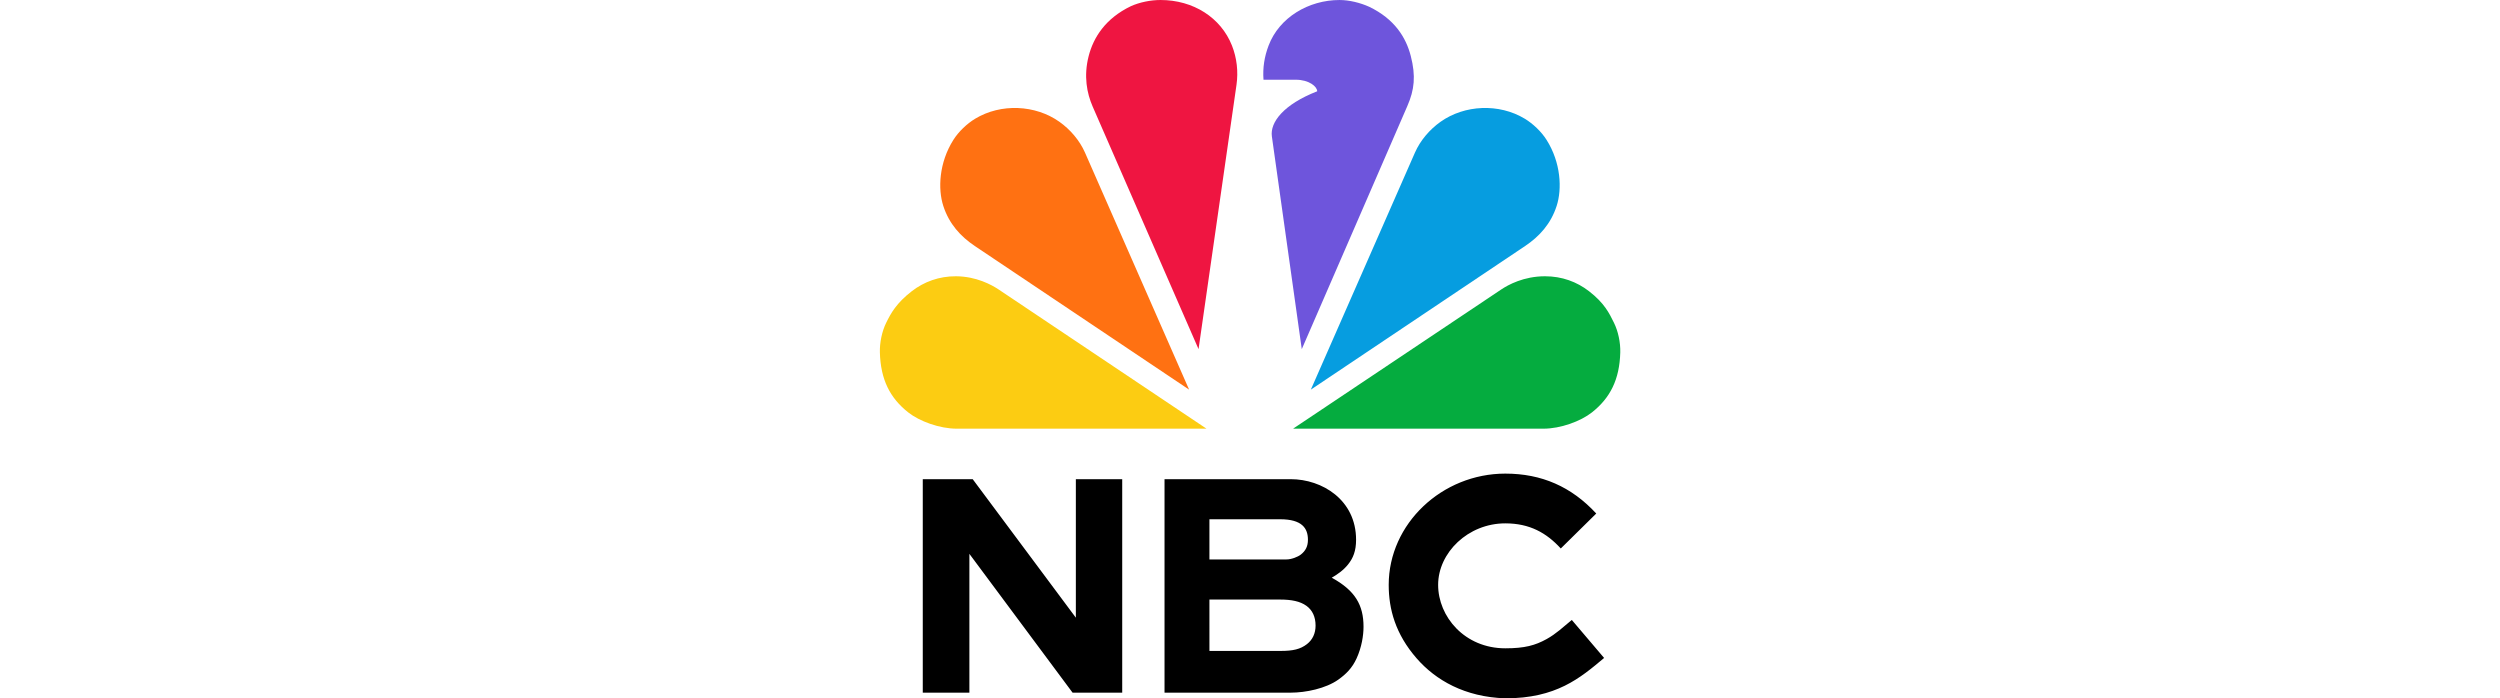
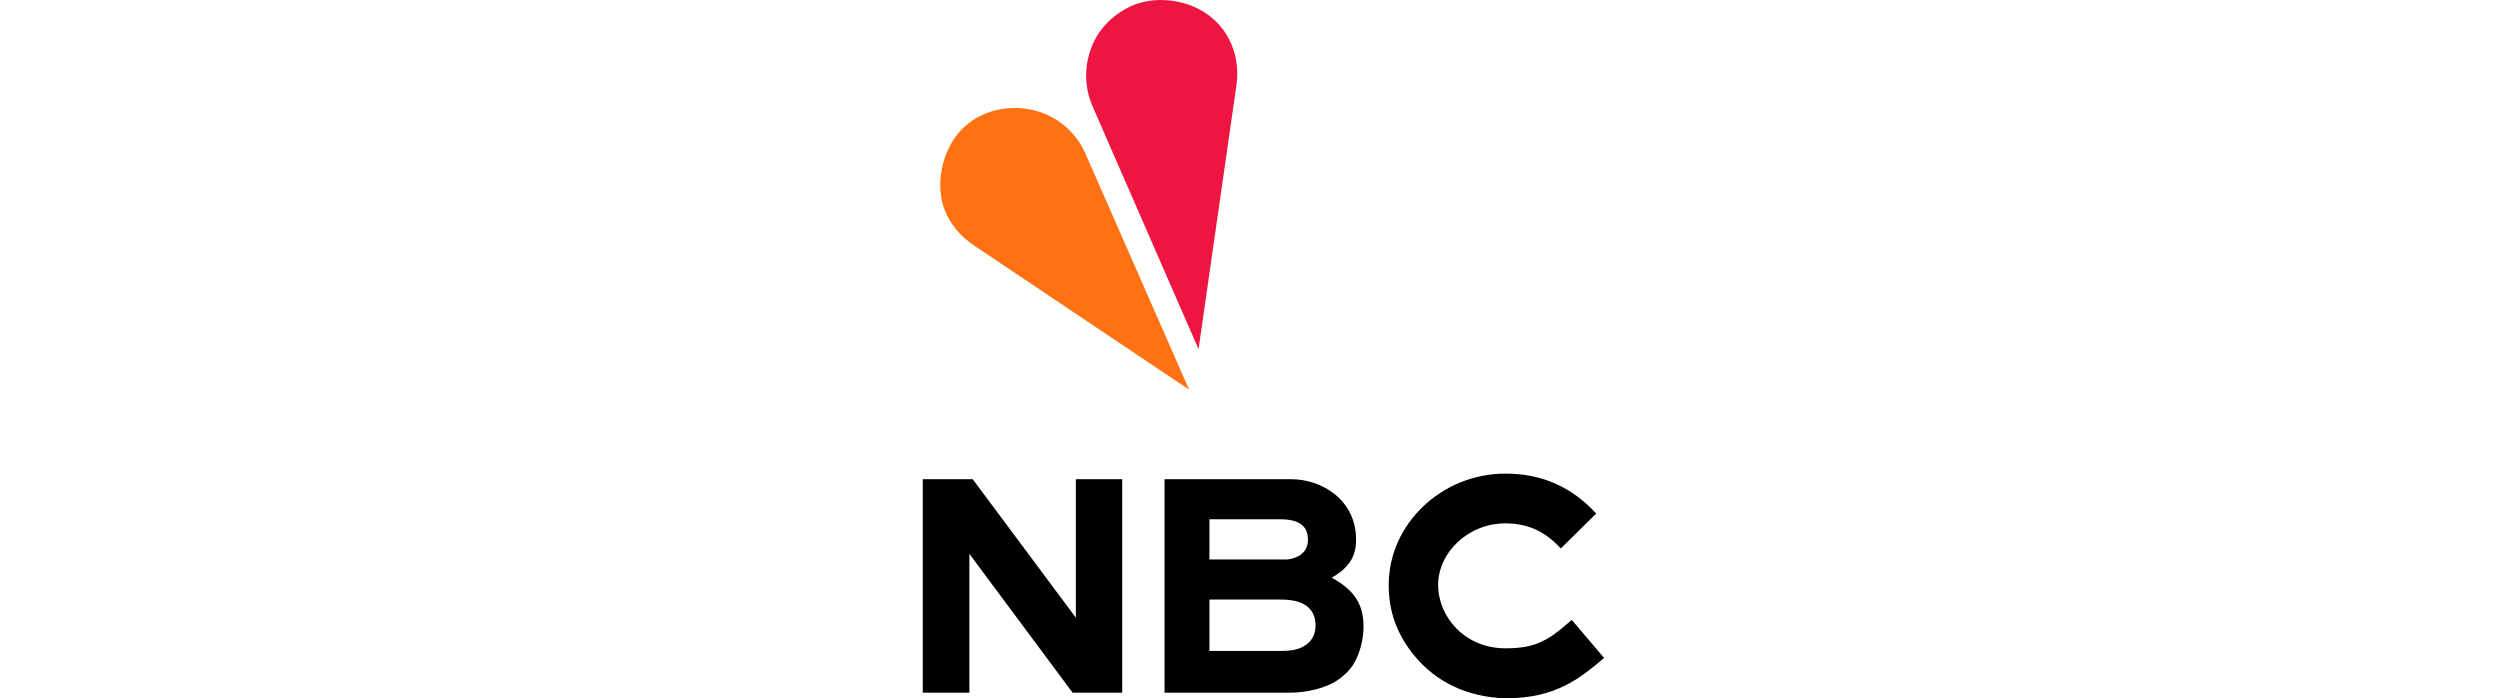
<svg xmlns="http://www.w3.org/2000/svg" height="50" viewBox="0 0 215.841 203.608" width="179">
  <g transform="translate(2.21 -12.198)">
    <path d="m180.153 150.287c-18.457 0-34 14.621-34 32.438 0 7.114 1.972 14.343 8.146 21.428 5.549 6.368 14.049 11.278 25.854 11.653 14.832 0 21.783-5.867 28.805-11.771l-9.419-11.081c-2.539 2.085-4.552 4.033-7.347 5.579-3.318 1.835-6.372 2.69-12.039 2.69-11.872 0-19.588-9.243-19.588-18.498 0-9.365 8.708-17.933 19.588-17.933 7.112.001 12.004 2.779 16.173 7.325l10.339-10.191c-7.236-7.834-15.941-11.639-26.512-11.639zm-169.852 1.623v62.244h13.592v-40.472l30.086 40.472h14.474l-0-62.244h-13.518v40.384l-30.075-40.384zm70.488 0v62.244h36.781c4.384-.001 10.258-1.203 13.908-3.812 2.206-1.577 4.007-3.315 5.32-6.198 1.463-3.211 2.012-6.631 2.012-9.207 0-6.296-2.417-10.555-9.264-14.299 1.609-.936 3.359-2.12 4.753-3.86 1.481-1.85 2.34-3.925 2.34-7.199 0-11.627-9.891-17.668-19.068-17.668zm13.09 11.687h20.621c6.409 0 8.101 2.652 8.101 5.981 0 1.918-.689 3.221-2.06 4.305-.894.707-2.765 1.428-4.176 1.428h-.391l-22.095.009zm0 23.411h10.825 9.345.196.196c3.369 0 5.885.505 7.72 1.828 1.754 1.265 2.667 3.232 2.667 5.754 0 2.287-.872 4.137-2.514 5.415-1.906 1.483-4.054 1.984-7.67 1.984h-20.763z" />
    <g transform="matrix(1.02 0 0 1.02 -2.092 -.241)">
-       <path d="m131.298 12.198c-8.885 0-17.259 5.015-20.293 13.022-1.207 3.185-1.708 6.369-1.457 9.765h9.216c3.815 0 6.132 1.973 6.132 3.306-9.656 3.774-13.52 8.886-12.955 12.907l8.548 60.802 30.176-69.493c2.029-4.659 2.448-8.573.992-14.264-1.372-5.361-4.644-10.614-11.881-14.102-2.532-1.15-5.726-1.943-8.479-1.943z" fill="#6e55dc" />
      <path d="m80.089 12.198c-2.752 0-5.946.629-8.479 1.779-7.238 3.489-10.673 8.905-12.045 14.266-1.456 5.691-.516 10.597 1.155 14.427l30.259 69.33 10.849-75.555c.541-3.766.105-7.689-1.298-11.226-3.158-7.959-10.994-13.022-20.442-13.022z" fill="#ef1541" />
      <path d="m27.128 46.132c-2.356 1.422-4.73 3.683-6.218 6.033-4.139 6.54-4.457 14.063-2.894 18.891 1.662 5.137 4.932 8.729 9.013 11.464l61.253 41.05-29.759-67.75c-1.53-3.484-4.213-6.614-7.318-8.813-6.869-4.865-16.703-5.325-24.077-.876z" fill="#ff7112" />
-       <path d="m1.697 104.45c-1.22 2.467-1.88 5.693-1.807 8.473.203 7.737 2.86 13.025 8.112 17.164 3.213 2.532 8.956 4.647 13.869 4.647l71.389.005-59.411-39.787c-2.034-1.362-6.416-3.743-12.186-3.786-4.852-.036-9.186 1.591-12.635 4.256-4.468 3.451-6.015 6.367-7.33 9.027z" fill="#fccc12" />
-       <path d="m184.233 46.132c2.356 1.422 4.73 3.683 6.218 6.033 4.139 6.54 4.457 14.063 2.894 18.891-1.662 5.137-4.932 8.729-9.013 11.464l-61.253 41.05 29.759-67.75c1.53-3.484 4.213-6.614 7.318-8.813 6.869-4.865 16.703-5.325 24.077-.876z" fill="#069de0" />
-       <path d="m209.724 104.45c1.22 2.467 1.88 5.693 1.807 8.473-.203 7.737-2.86 13.025-8.112 17.164-3.213 2.532-8.956 4.647-13.869 4.647l-71.554.005 59.493-39.787c2.035-1.361 6.465-3.786 12.534-3.786 4.852 0 9.103 1.591 12.553 4.256 4.468 3.451 5.833 6.367 7.148 9.027z" fill="#05ac3f" />
    </g>
  </g>
</svg>